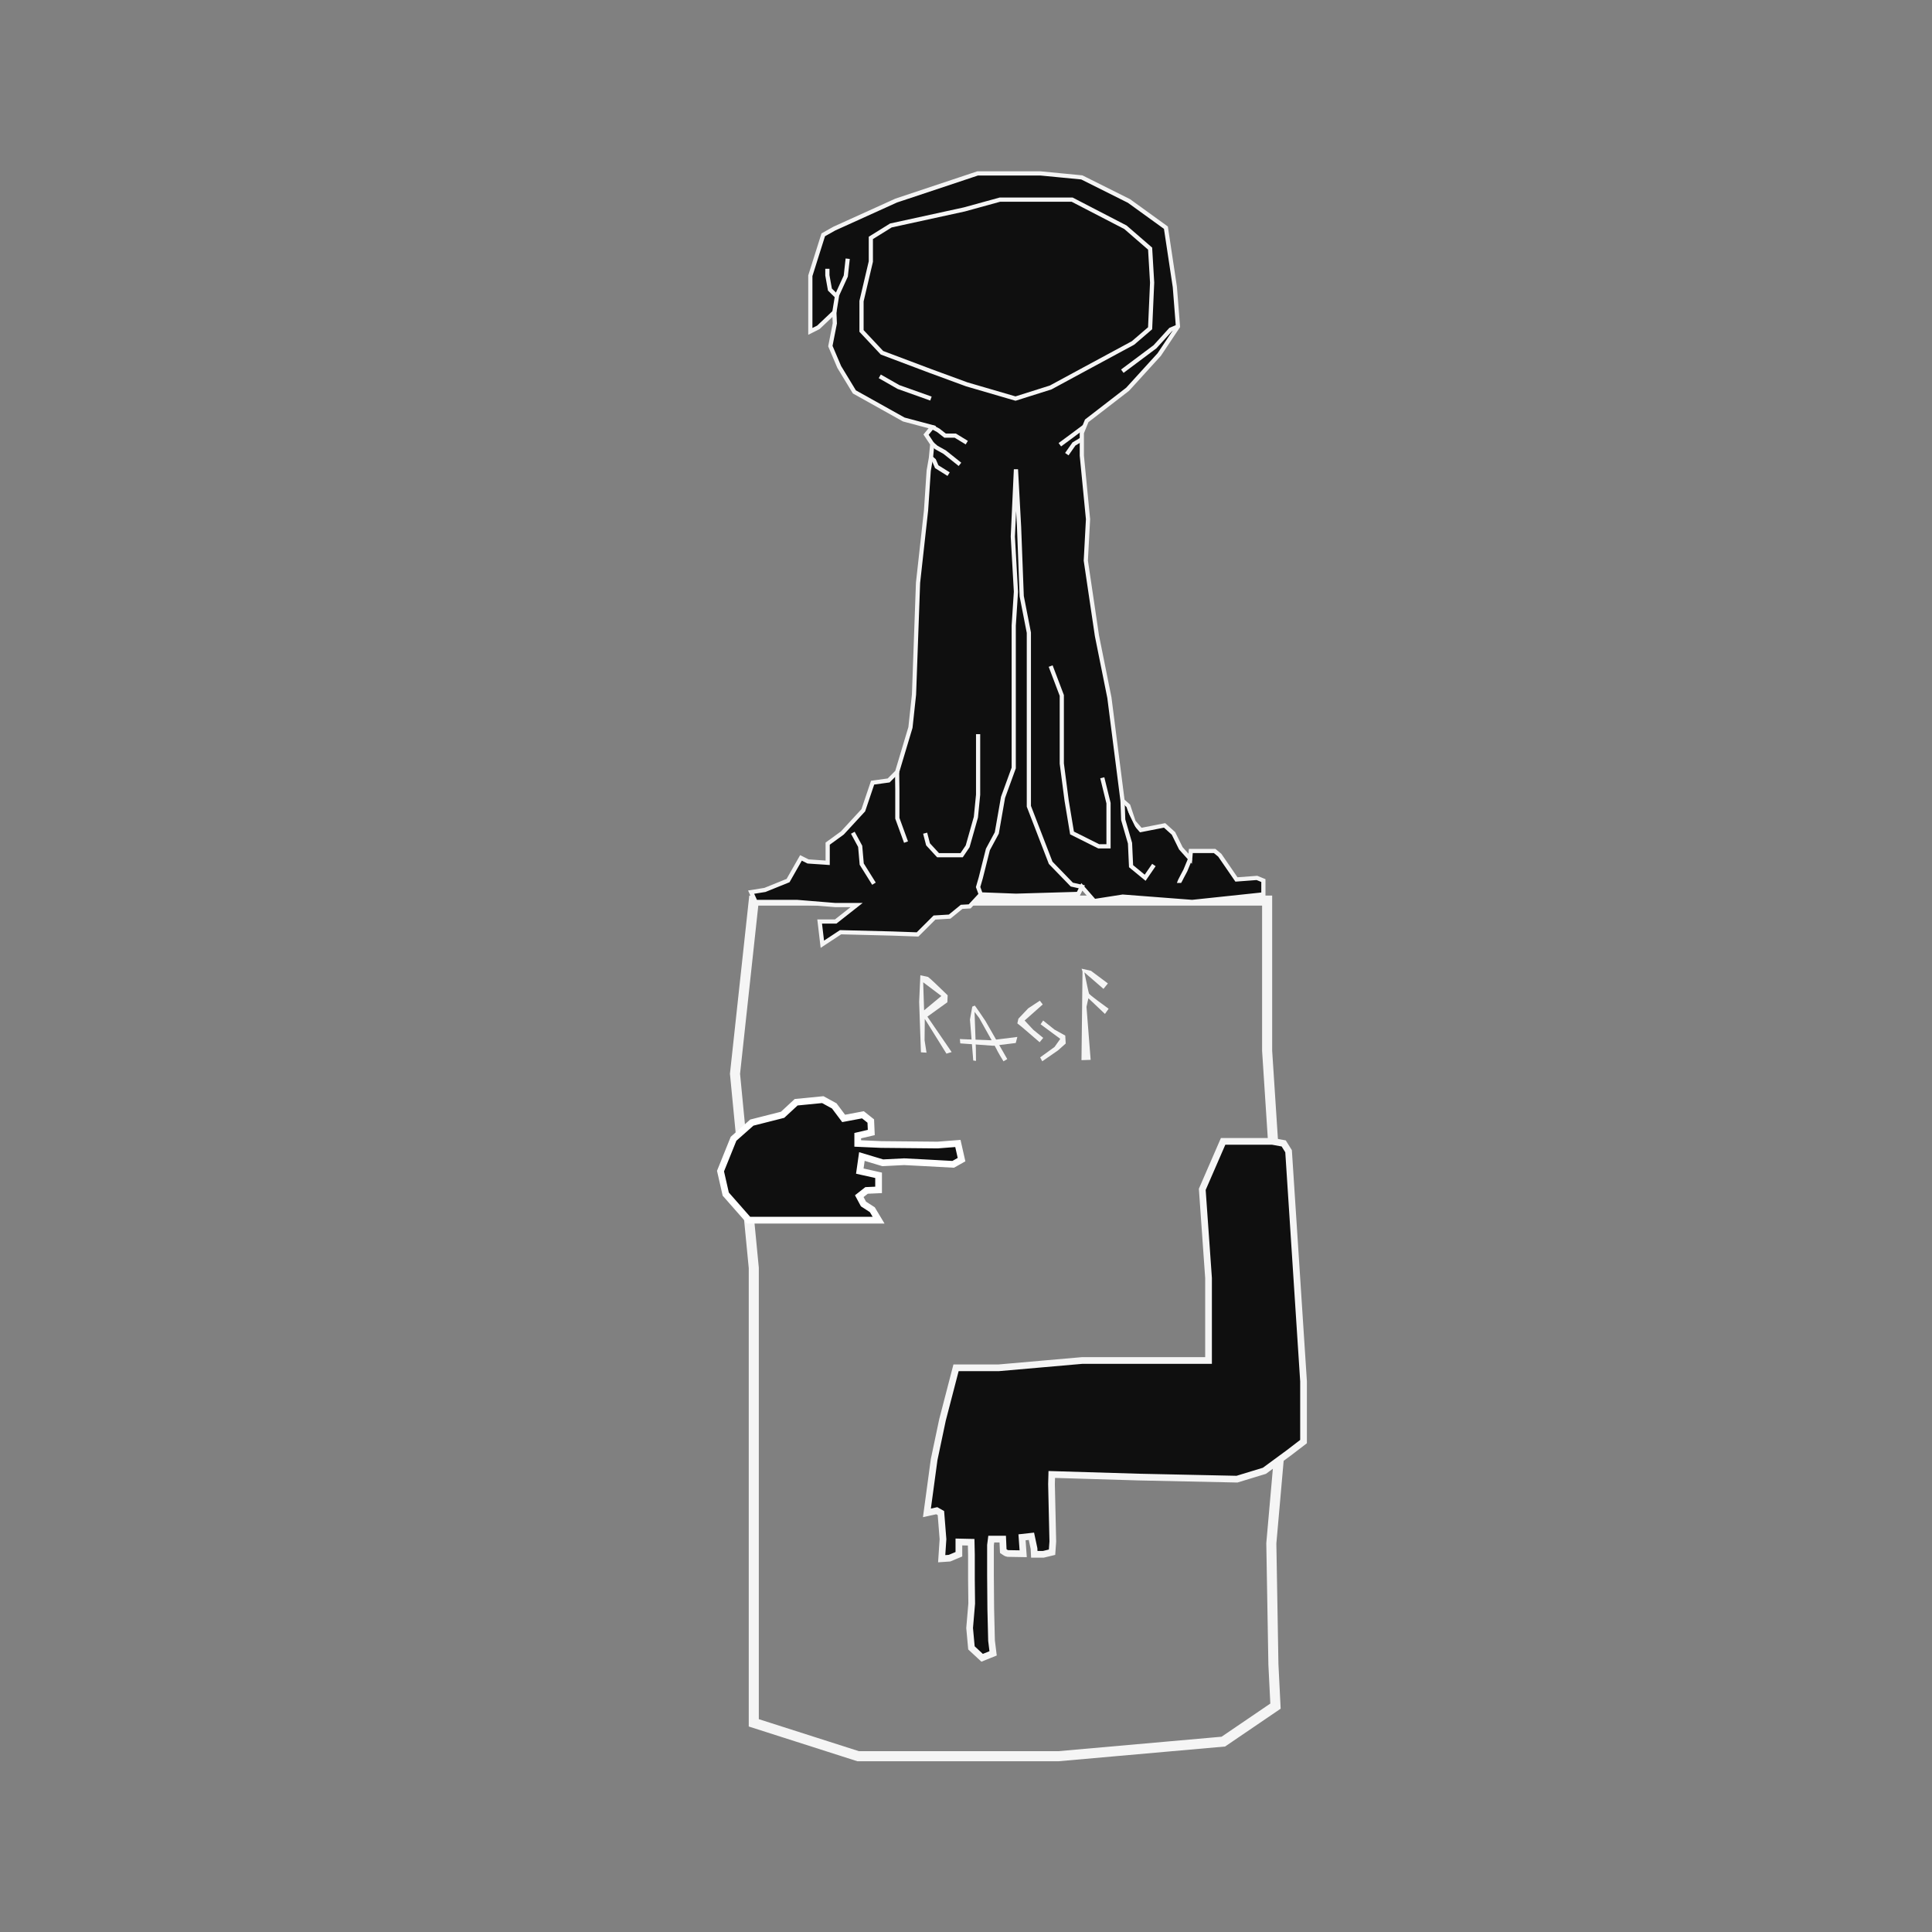
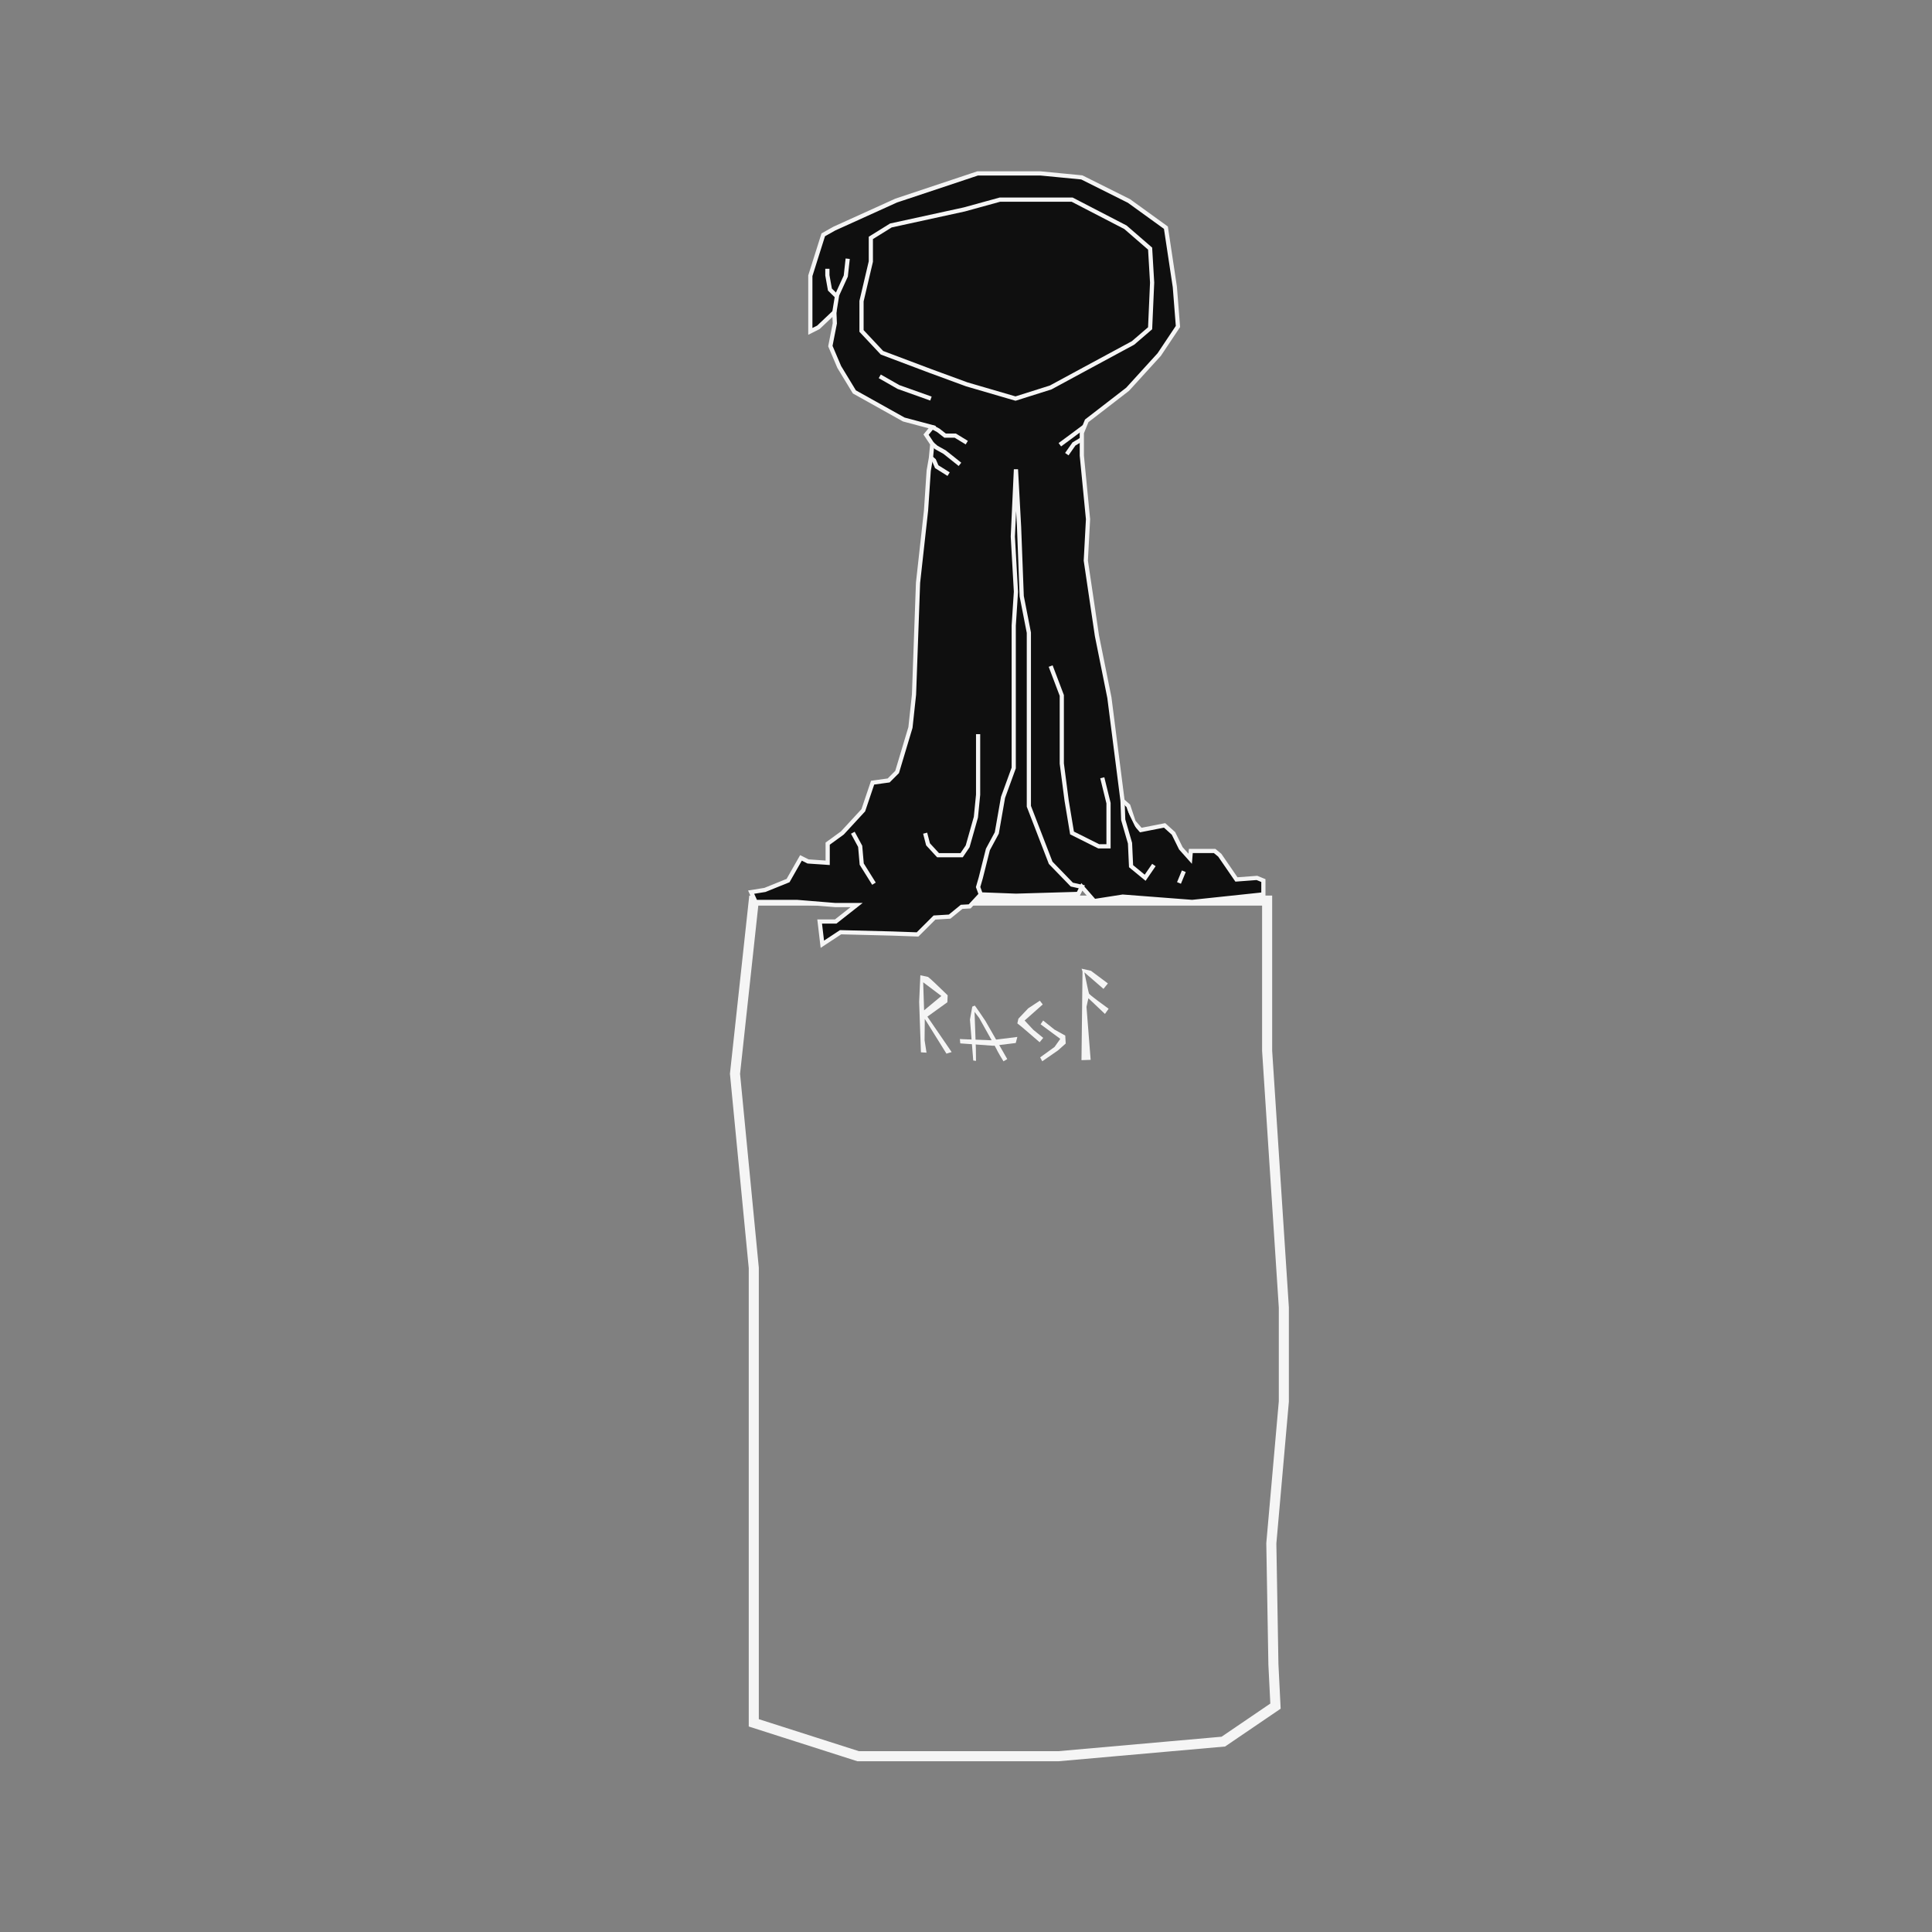
<svg xmlns="http://www.w3.org/2000/svg" id="uuid-82008755-9d1c-4378-b190-51805627917a" data-name="Ebene 1" viewBox="0 0 576 576">
  <rect x="0" y="0" width="576" height="576" fill="#808080" stroke="none" />
  <polygon points="224.73 268.5 245.88 268.5 293.79 268.5 337.34 268.5 377.78 268.5 377.78 313.3 382.76 389.83 382.76 417.82 379.03 460.13 379.65 496.22 380.27 508.66 364.72 519.24 315.57 523.59 255.84 523.59 224.73 513.64 224.73 505.55 224.73 470.09 224.73 378.01 219.13 320.14 224.73 268.5" style="fill: none; stroke: #f5f5f5; stroke-miterlimit: 10; stroke-width: 3px;" />
-   <path d="m375.55,340.28h-10.89l-6.22,14.31,1.87,26.44v24.58h-37.64l-24.89,2.18h-12.75l-4.04,15.55-2.49,11.82-2.15,15.88,2.93-.64,1.24.7.62,7.78-.39,5.83,2.33-.16,2.8-1.17v-3.66l3.66.08.08,3.73v7.39l.08,7.15-.62,7.31.54,5.91,3.19,2.96,3.27-1.32-.47-3.81-.23-9.49-.08-9.95v-9.02l.23-1.79h3.42l.16,3.58s1.01.7,1.24.7,4.7.08,4.7.08l-.35-4.9,2.8-.31.78,3.66.08,1.71h2.72l2.57-.62.23-3.19-.39-17.11.08-2.88,25.98.78,29.24.62,8.17-2.49,7.31-5.37,4.36-3.34v-17.97l-4.46-68.6-1.45-2.32-3.42-.62h-3.73Z" style="fill: #0f0f0f; stroke: #f5f5f5; stroke-miterlimit: 10; stroke-width: 2px;" />
  <g>
    <path d="m274.56,313.73l1.67.11-.58-3.7v-.03s0-.03,0-.03l.05-4.99v-1.32s.71,1.12.71,1.12l5.76,9.24,1.55-.47-7.02-10.25-.21-.31.3-.22,5.65-4.07.09-2.08c-2.55-2.5-5.41-5.22-5.86-5.48-.36-.09-1.6-.35-2.28-.49l-.36,7.94.53,15.04Zm1.32-20.39l4.39,3.31.39.29-.37.31-4.18,3.47-.6.5-.03-.79-.22-6.78-.03-.8.64.48Z" style="fill: #f5f5f5;" />
    <g>
      <polygon points="306.55 300.62 303.62 303.71 303.31 305.11 304.81 306.31 309.95 310.73 311.02 309.43 308.07 307.02 308.05 307 308.03 306.98 305.75 304.54 305.48 304.25 305.78 303.99 310.88 299.46 310.01 298.34 306.55 300.62" style="fill: #f5f5f5;" />
      <polygon points="314.36 306.95 314.33 306.93 314.31 306.91 311 304.25 310.24 305.38 315.81 309.5 316.11 309.73 315.89 310.03 314.43 312.09 314.39 312.14 314.34 312.18 310.11 315.24 310.73 316.41 315.39 313.19 317.73 311.11 317.59 308.74 314.36 306.95" style="fill: #f5f5f5;" />
    </g>
    <path d="m291.86,303.36v.02s.02.02.02.02c3.68,6.54,5.57,9.96,5.6,10.15,0,0,0-.01,0-.02.07.21.99,1.74,1.7,2.89l1.12-.67-6.51-11.37c-1.04-1.56-2.7-4.01-3.16-4.58-.18.07-.47.19-.76.31l-.69,3.86c.24,3.13.85,10.83.98,12.2l.82.12-.04-3.59-.36-10.13-.03-.89.54.71.76,1Z" style="fill: #f5f5f5;" />
    <polygon points="302.83 310.96 303.31 309.15 295.4 310.14 295.38 310.14 295.35 310.14 287.06 309.82 286.18 309.76 286.29 311.07 296.16 311.78 302.83 310.96" style="fill: #f5f5f5;" />
    <path d="m324.32,298.39l.17-.78.58.55,4.36,4.13,1.09-1.55c-5.69-4.12-5.8-4.41-5.86-4.55-.13-.33-.87-3.91-1.1-5l-.26-1.29.99.86,4.7,4.06,1.31-1.62-5.04-3.77-2.8-.63.25.76.02.07v.08s0,.63,0,.63l-.3,25.73,2.73-.09-1.23-15.7v-.06s0-.06,0-.06l.38-1.77Z" style="fill: #f5f5f5;" />
  </g>
-   <polygon points="233.32 332.36 224.14 334.69 218.7 339.51 214.81 349.15 216.37 356 223.21 363.78 240.01 363.78 261.94 363.78 260.07 360.66 257.43 358.95 256.18 356.62 258.36 354.91 261.94 354.75 261.94 350.4 256.34 349.15 256.96 344.8 263.18 346.67 269.56 346.35 275.78 346.67 284.18 347.13 286.67 345.73 285.58 340.91 279.52 341.38 262.72 341.22 255.72 340.91 255.72 338.58 259.76 337.64 259.61 334.22 257.27 332.36 251.52 333.44 248.72 329.71 245.3 327.84 237.36 328.62 233.32 332.36" style="fill: #0f0f0f; stroke: #fff; stroke-miterlimit: 10; stroke-width: 2px;" />
  <polygon points="322.53 264.39 326.24 268.64 334.73 267.31 355.43 268.9 376.66 266.65 376.66 262.53 374.74 261.74 368.63 262.2 363.66 254.97 362.13 253.71 355.03 253.71 354.84 256.03 352.05 252.91 349.86 248.47 347.21 246.08 340.11 247.47 337.98 245.02 336.39 240.24 334.67 238.72 330.75 208 327.04 189.56 323.72 167.13 324.38 154.79 322.53 135.82 322.53 129.05 323.99 125.47 336.19 116.05 345.61 105.7 351.19 97.34 350.26 85.53 347.6 67.88 336.59 59.92 322.53 52.89 310.19 51.7 291.48 51.7 267.2 59.79 248.75 68.15 245.44 70.01 241.59 82.21 241.59 90.71 241.59 98.8 243.98 97.6 248.75 93.09 248.89 96.41 247.56 103.18 250.21 109.41 254.72 116.84 269.45 125.07 277.94 127.33 276.09 129.58 277.94 132.37 277.55 136.48 276.88 140.33 276.09 152.14 273.7 173.77 272.5 207.07 271.44 216.89 267.46 230.16 264.94 232.68 260.16 233.34 257.38 241.57 251.14 248.34 246.76 251.52 246.76 257.23 240.92 256.83 238.8 255.77 234.95 262.53 228.05 265.32 223.94 265.98 225.27 268.9 237.61 268.9 249.02 269.83 255.39 269.83 249.15 274.74 244.37 274.74 245.17 281.51 250.61 277.93 266 278.32 273.56 278.59 278.61 273.55 283.12 273.28 286.7 270.36 289.09 270.23 292.41 266.65 302.89 267.05 317.35 266.51 321.46 266.51 322.53 264.39" style="fill: #0f0f0f; stroke: #f5f5f5; stroke-miterlimit: 10; stroke-width: 1.25px;" />
-   <polyline points="351.19 97.34 349 98.27 344.35 103.38 334.6 110.67" style="fill: #0f0f0f; stroke: #f5f5f5; stroke-miterlimit: 10; stroke-width: 1.25px;" />
  <polyline points="252.73 77.13 252.16 82.3 249.59 87.92 248.75 93.09" style="fill: #0f0f0f; stroke: #f5f5f5; stroke-miterlimit: 10; stroke-width: 1.25px;" />
  <polyline points="246.67 80.13 246.67 82.08 247.43 86.33 249.52 88.38" style="fill: #0f0f0f; stroke: #f5f5f5; stroke-miterlimit: 10; stroke-width: 1.25px;" />
-   <path d="m351.5,263.24c0-.18,1.9-3.72,1.9-3.72l1.44-3.49" style="fill: #0f0f0f; stroke: #f5f5f5; stroke-miterlimit: 10; stroke-width: 1.25px;" />
+   <path d="m351.5,263.24l1.44-3.49" style="fill: #0f0f0f; stroke: #f5f5f5; stroke-miterlimit: 10; stroke-width: 1.25px;" />
  <polyline points="344.02 257.89 341.41 261.69 337.21 258.24 336.9 251.39 334.87 244.4 334.67 238.72" style="fill: #0f0f0f; stroke: #f5f5f5; stroke-miterlimit: 10; stroke-width: 1.25px;" />
  <polyline points="313.24 198.58 316.56 207.34 316.56 216.23 316.56 227.64 318.01 238.72 319.61 248.34 327.57 252.32 330.49 252.32 330.49 245.95 330.49 239.45 328.63 231.88" style="fill: #0f0f0f; stroke: #f5f5f5; stroke-miterlimit: 10; stroke-width: 1.25px;" />
  <polygon points="292.41 261.69 294.53 253.25 297.18 248.34 299.04 237.72 302.23 228.96 302.23 206.94 302.23 186.5 302.89 176.42 301.96 159.97 302.89 139.93 303.82 157.05 304.61 177.75 306.74 188.63 306.74 215.56 306.74 240.38 313.24 257.23 319.54 263.73 322.53 264.39 321.46 266.51 302.89 267.05 292.41 266.65 291.61 264.46 292.41 261.69" style="fill: #0f0f0f; stroke: #f5f5f5; stroke-miterlimit: 10; stroke-width: 1.25px;" />
  <polyline points="291.61 218.88 291.61 226.44 291.61 236.93 290.95 243.63 288.49 252.32 286.7 254.97 279.67 254.97 276.68 251.72 275.82 248.4" style="fill: #0f0f0f; stroke: #f5f5f5; stroke-miterlimit: 10; stroke-width: 1.25px;" />
-   <polyline points="270.12 251.06 267.53 243.96 267.53 235.4 267.46 230.16" style="fill: #0f0f0f; stroke: #f5f5f5; stroke-miterlimit: 10; stroke-width: 1.25px;" />
  <polyline points="260.56 263.46 256.91 257.62 256.45 252.32 254.26 248.27" style="fill: #0f0f0f; stroke: #f5f5f5; stroke-miterlimit: 10; stroke-width: 1.25px;" />
  <polyline points="286.2 138.44 281.63 134.79 279.14 133.4 277.94 132.37" style="fill: #0f0f0f; stroke: #f5f5f5; stroke-miterlimit: 10; stroke-width: 1.25px;" />
  <polyline points="288.23 131.97 284.81 129.88 281.76 129.88 279.77 128.32 277.94 127.33" style="fill: #0f0f0f; stroke: #f5f5f5; stroke-miterlimit: 10; stroke-width: 1.25px;" />
  <polyline points="282.82 141.36 279.27 139.14 278.47 137.28 277.55 136.48" style="fill: #0f0f0f; stroke: #f5f5f5; stroke-miterlimit: 10; stroke-width: 1.25px;" />
  <polyline points="262.29 112.2 267.86 115.38 277.55 118.83" style="fill: #0f0f0f; stroke: #f5f5f5; stroke-miterlimit: 10; stroke-width: 1.25px;" />
  <polyline points="315.98 132.59 319.16 130.25 323.29 127.17" style="fill: #0f0f0f; stroke: #f5f5f5; stroke-miterlimit: 10; stroke-width: 1.25px;" />
  <polyline points="318.06 135.4 320.18 132.37 322.53 130.95" style="fill: #0f0f0f; stroke: #f5f5f5; stroke-miterlimit: 10; stroke-width: 1.25px;" />
  <polygon points="302.76 118.83 313.24 115.52 323.29 110.08 337.79 102.25 342.89 97.87 343.49 84.26 342.89 74.12 335.53 67.75 319.64 59.52 310.19 59.52 298.11 59.52 287.5 62.44 265.6 67.22 259.63 70.93 259.63 77.97 256.85 89.78 256.85 98.67 262.95 105.17 277.55 110.67 288.23 114.59 302.76 118.83" style="fill: #0f0f0f; stroke: #f5f5f5; stroke-miterlimit: 10; stroke-width: 1.25px;" />
</svg>